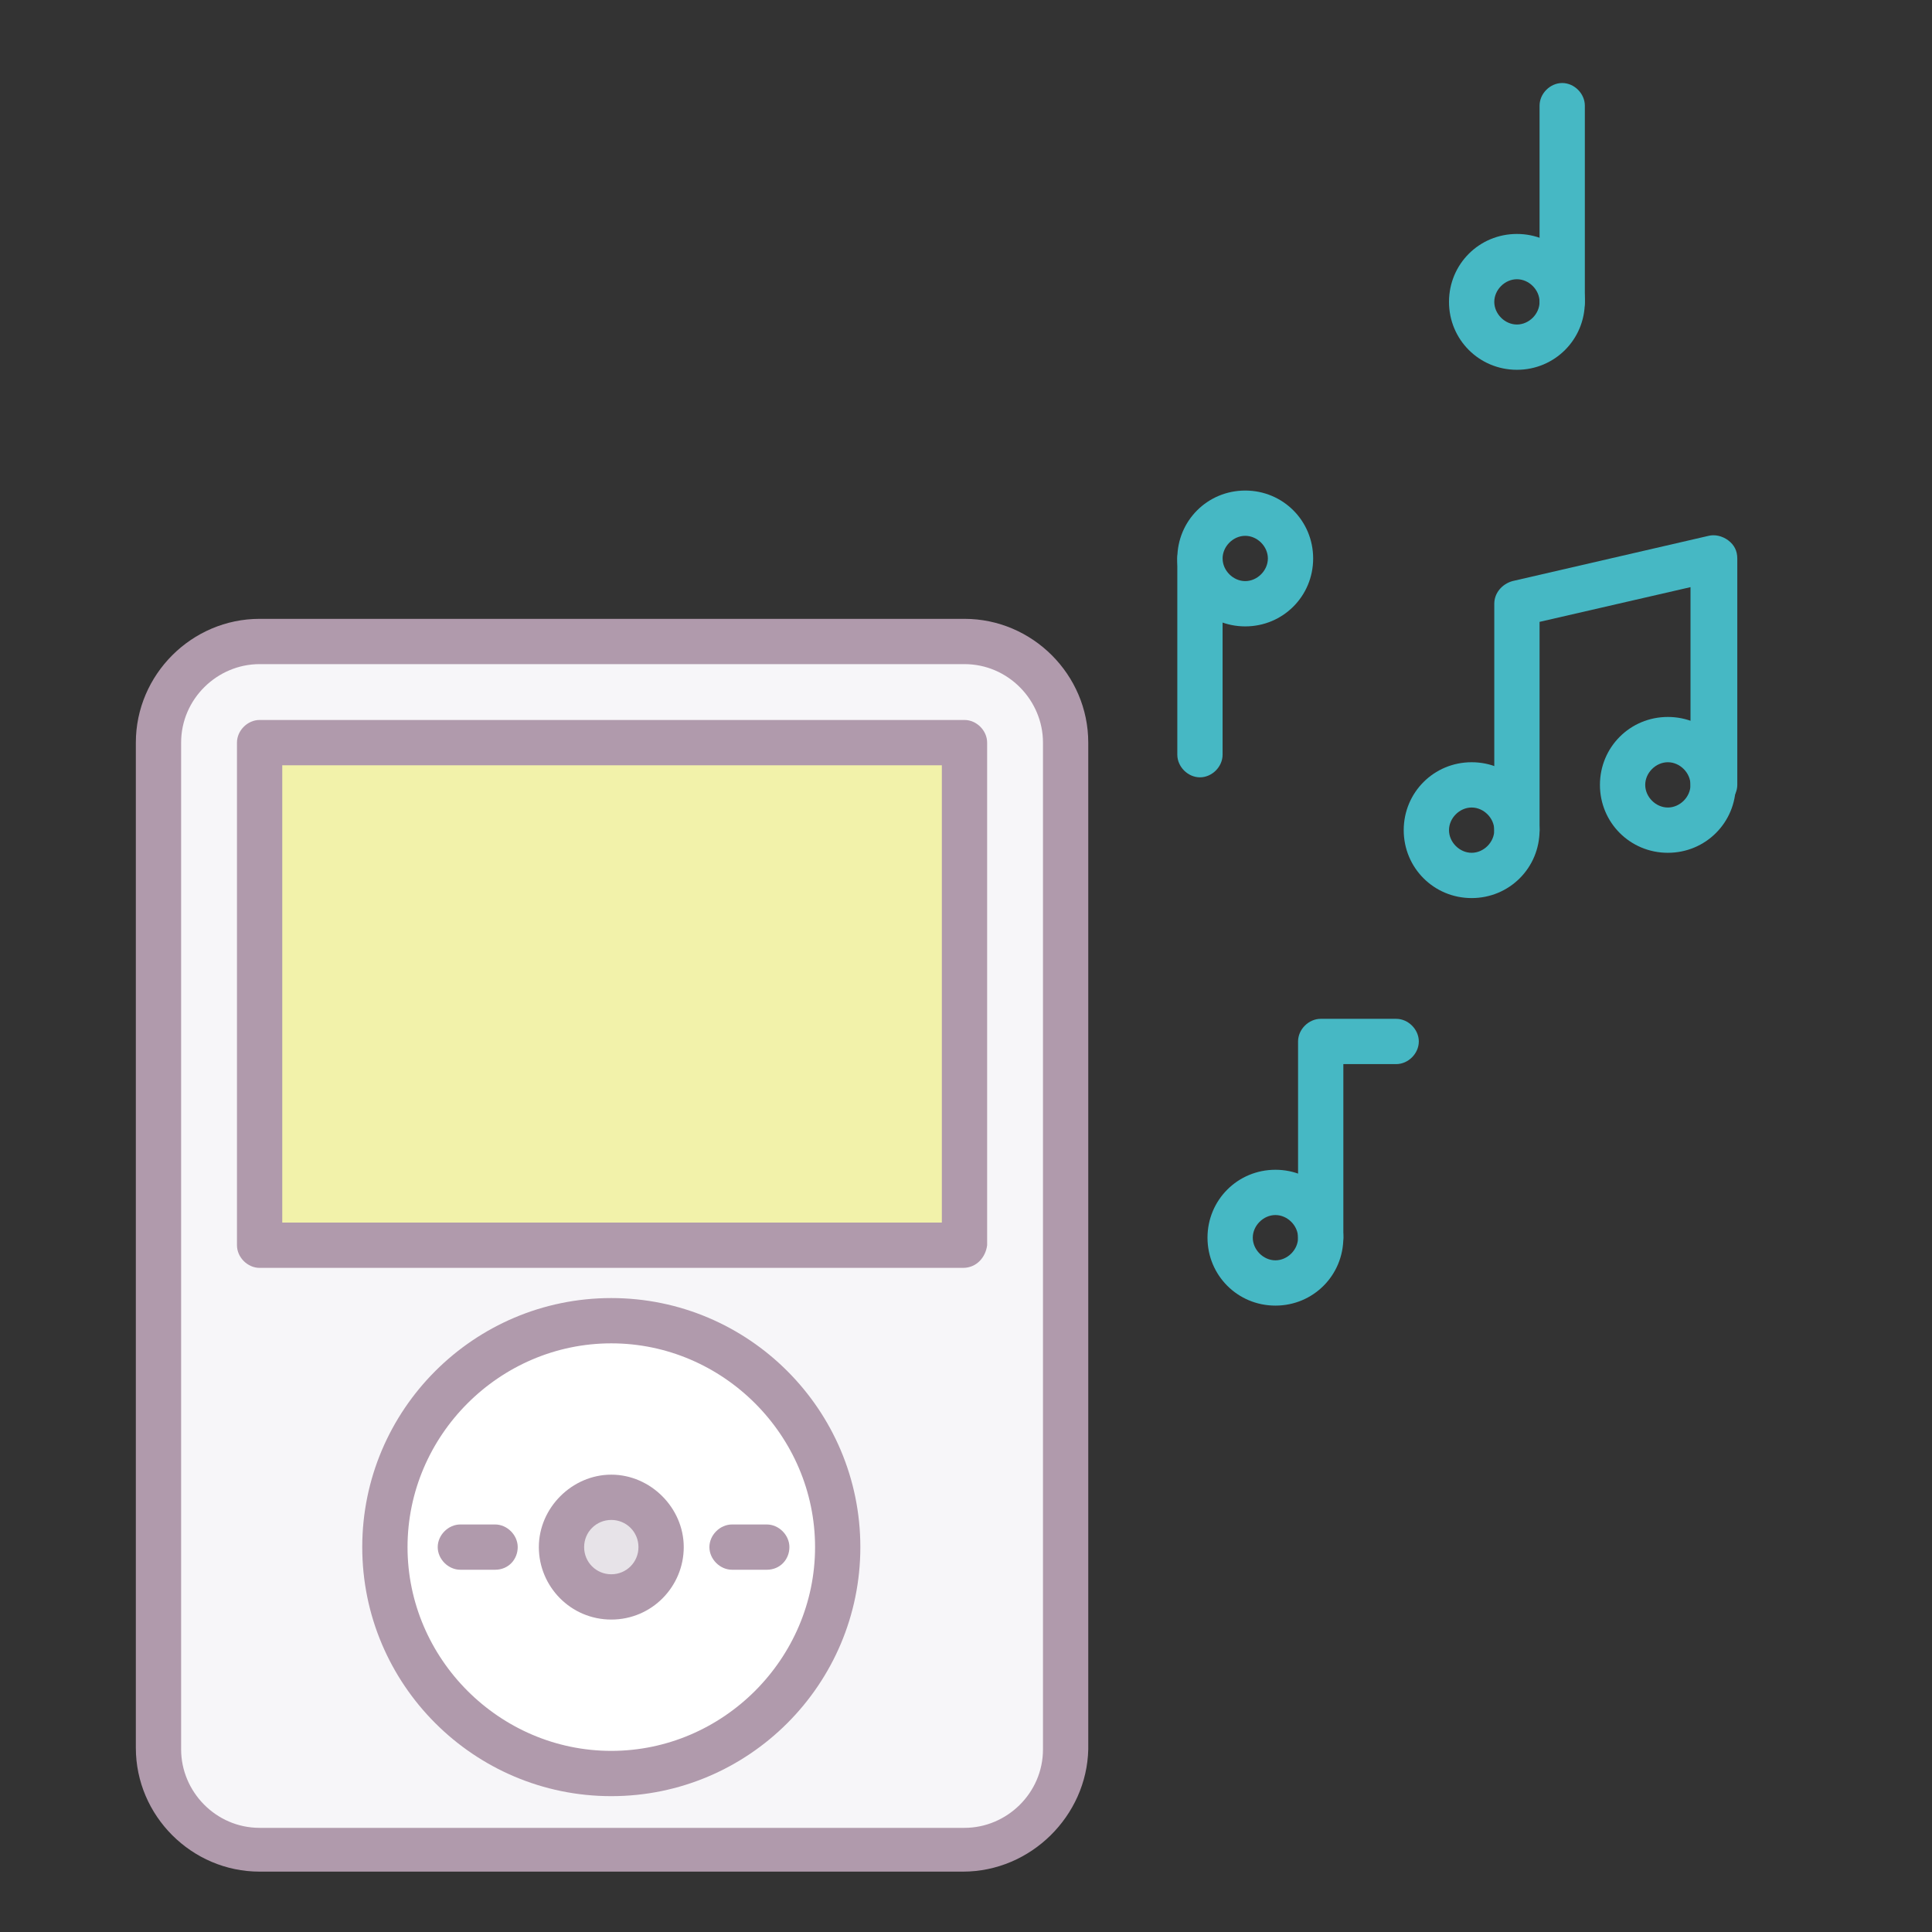
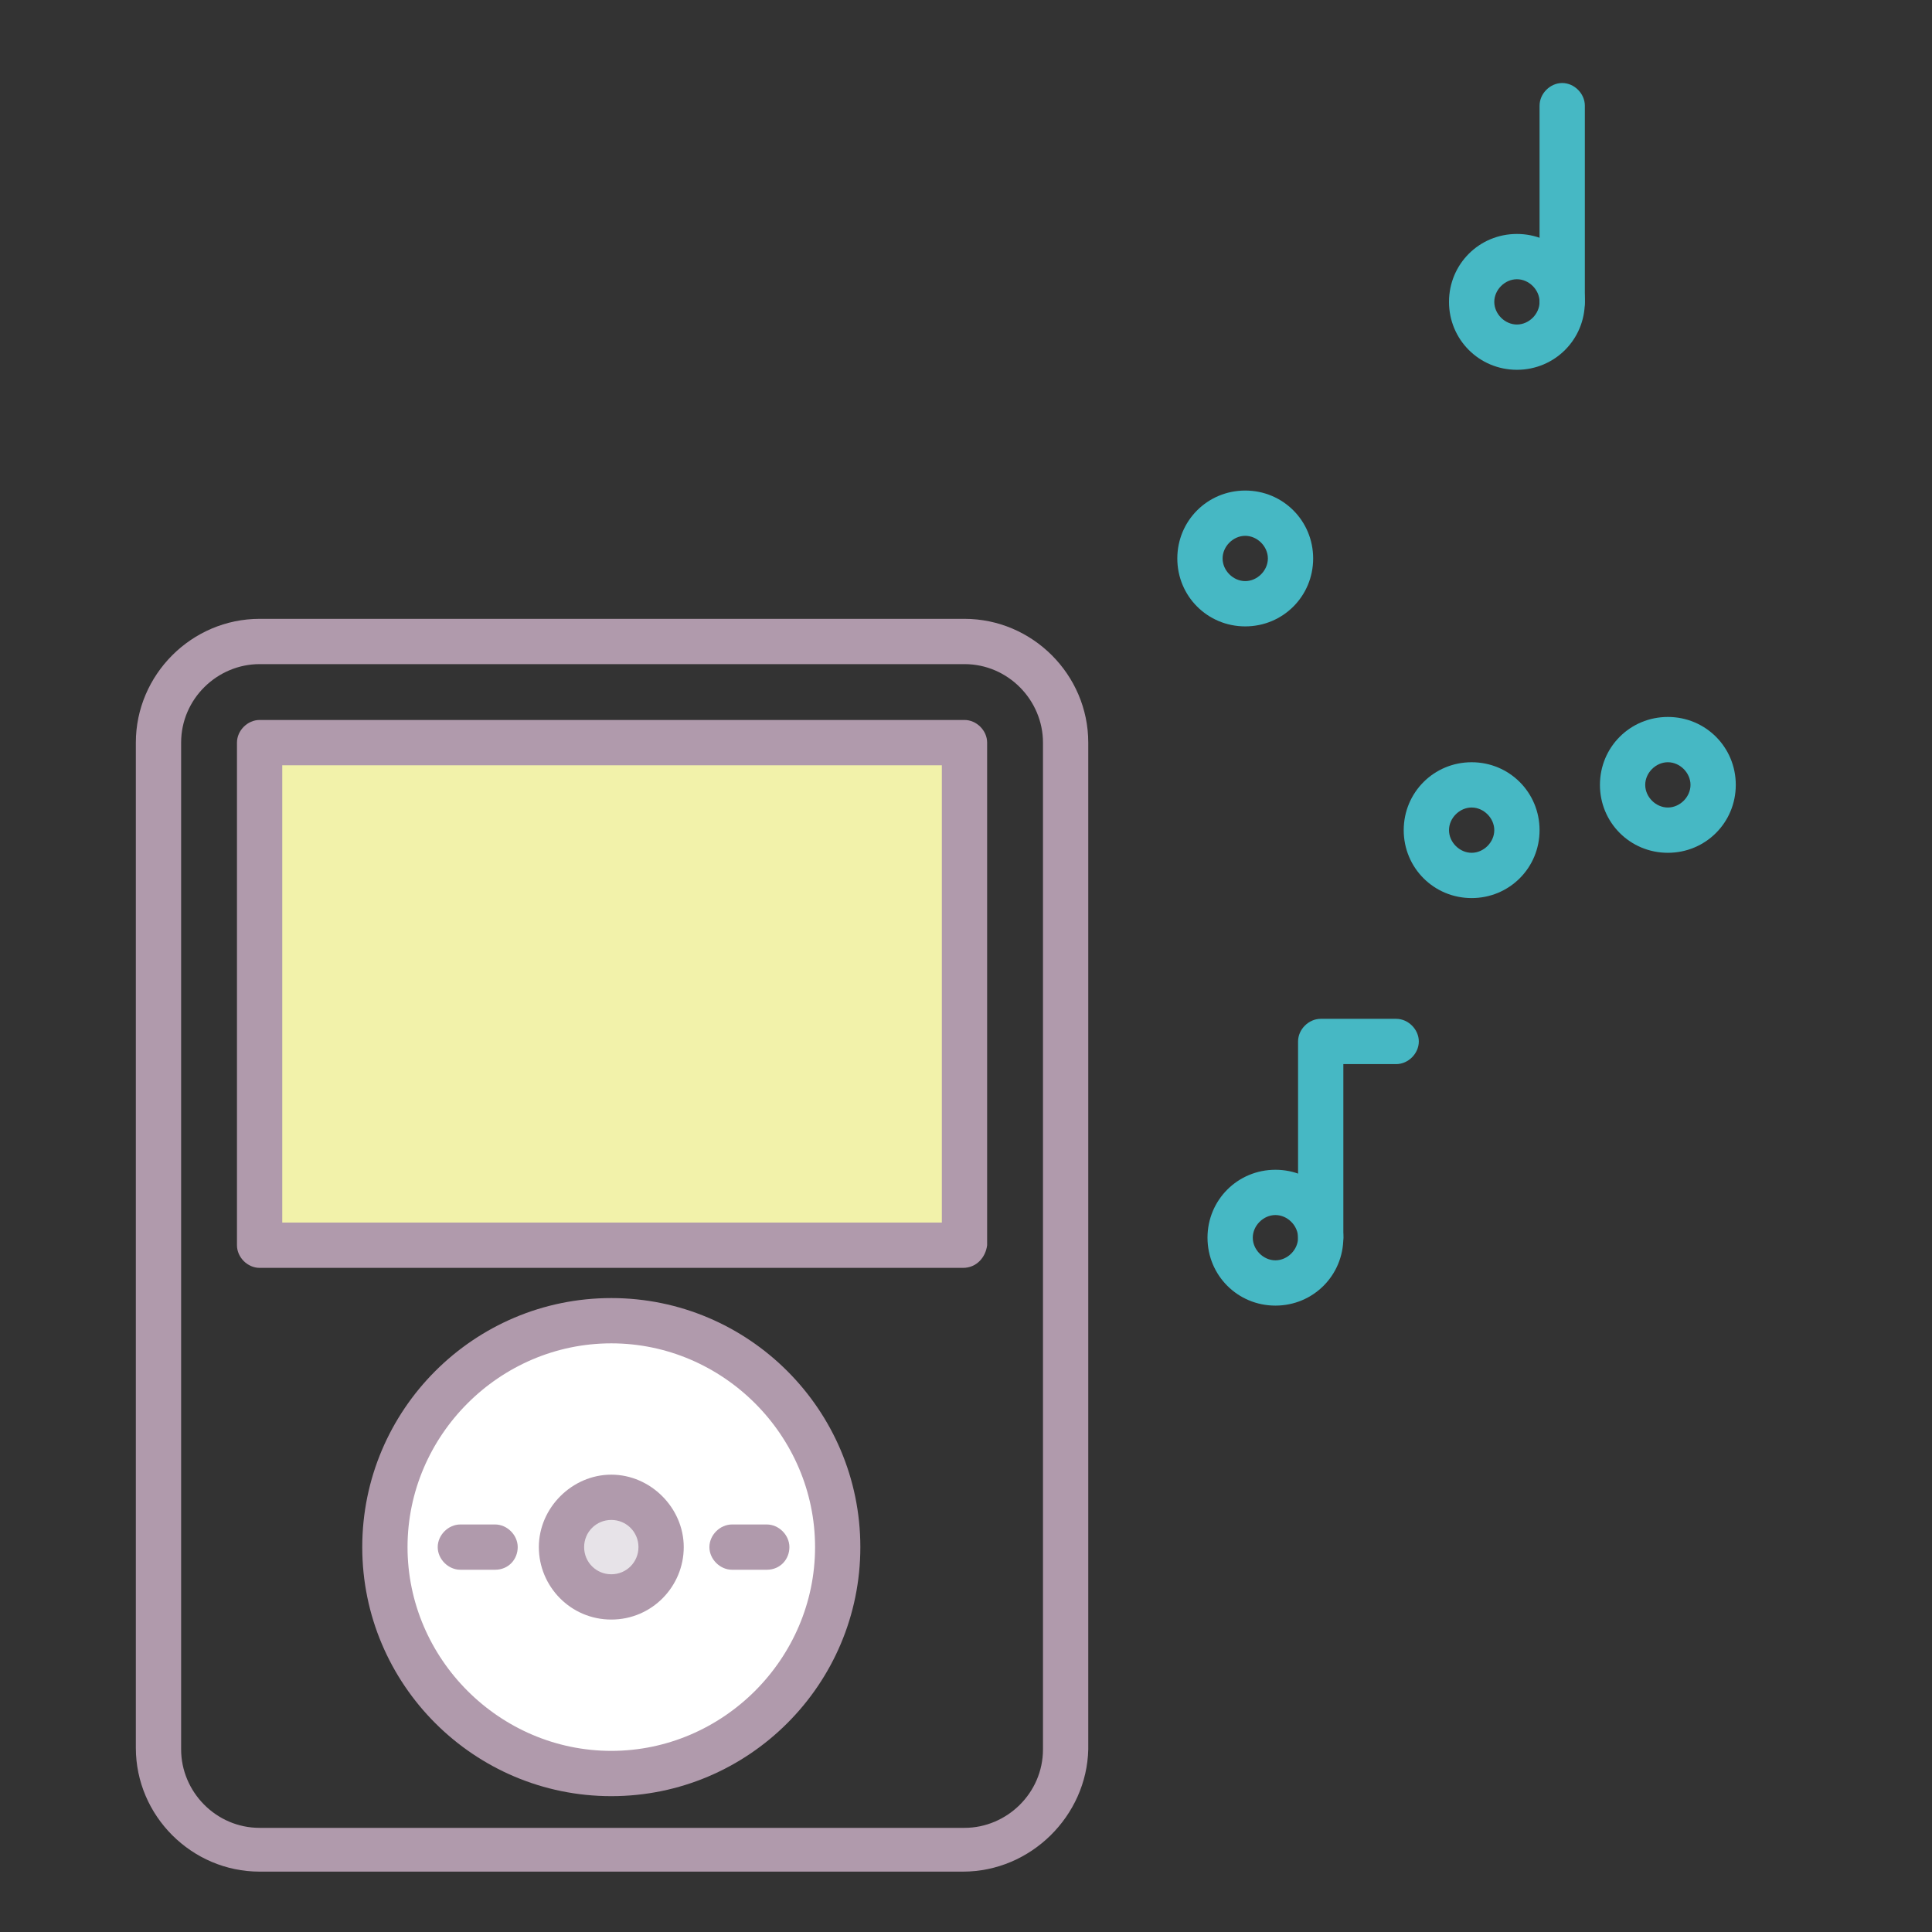
<svg xmlns="http://www.w3.org/2000/svg" enable-background="new 0 0 128 128" id="Слой_1" version="1.1" viewBox="0 0 128 128" xml:space="preserve">
  <rect x="0" y="0" width="128" height="128" fill="#333333" stroke="none" />
  <g>
    <g>
      <g>
        <g>
          <g>
-             <path d="M63.8,122.5H17.2c-3.7,0-6.7-3-6.7-6.7V49.2c0-3.7,3-6.7,6.7-6.7h46.7c3.7,0,6.7,3,6.7,6.7v66.7       C70.5,119.5,67.5,122.5,63.8,122.5z" fill="#F7F6F9" />
-           </g>
+             </g>
        </g>
      </g>
      <g>
        <g>
          <g>
            <rect fill="#F2F2AA" height="33.3" width="46.7" x="17.2" y="49.2" />
          </g>
        </g>
      </g>
      <g>
        <g>
          <g>
            <circle cx="40.5" cy="102.5" fill="#FFFFFF" r="15" />
          </g>
        </g>
      </g>
      <g>
        <g>
          <g>
            <circle cx="40.5" cy="102.5" fill="#E7E3E8" r="3.3" />
          </g>
        </g>
      </g>
      <g>
        <g>
          <g>
            <path d="M63.8,124H17.2c-4.5,0-8.2-3.7-8.2-8.2V49.2c0-4.5,3.7-8.2,8.2-8.2h46.7c4.5,0,8.2,3.7,8.2,8.2v66.7       C72,120.3,68.3,124,63.8,124z M17.2,44c-2.8,0-5.2,2.3-5.2,5.2v66.7c0,2.8,2.3,5.2,5.2,5.2h46.7c2.8,0,5.2-2.3,5.2-5.2V49.2       c0-2.8-2.3-5.2-5.2-5.2H17.2z" fill="#B09AAC" />
          </g>
        </g>
      </g>
      <g>
        <g>
          <g>
            <path d="M63.8,84H17.2c-0.8,0-1.5-0.7-1.5-1.5V49.2c0-0.8,0.7-1.5,1.5-1.5h46.7c0.8,0,1.5,0.7,1.5,1.5v33.3       C65.3,83.3,64.7,84,63.8,84z M18.7,81h43.7V50.7H18.7V81z" fill="#B09AAC" />
          </g>
        </g>
      </g>
      <g>
        <g>
          <g>
            <path d="M40.5,119c-9.1,0-16.5-7.4-16.5-16.5S31.4,86,40.5,86c9.1,0,16.5,7.4,16.5,16.5S49.6,119,40.5,119z        M40.5,89C33.1,89,27,95.1,27,102.5S33.1,116,40.5,116c7.4,0,13.5-6.1,13.5-13.5S47.9,89,40.5,89z" fill="#B09AAC" />
          </g>
        </g>
      </g>
      <g>
        <g>
          <g>
            <path d="M40.5,107.3c-2.7,0-4.8-2.2-4.8-4.8s2.2-4.8,4.8-4.8s4.8,2.2,4.8,4.8S43.2,107.3,40.5,107.3z        M40.5,100.7c-1,0-1.8,0.8-1.8,1.8s0.8,1.8,1.8,1.8c1,0,1.8-0.8,1.8-1.8S41.5,100.7,40.5,100.7z" fill="#B09AAC" />
          </g>
        </g>
      </g>
      <g>
        <g>
          <g>
            <path d="M50.8,104h-2.3c-0.8,0-1.5-0.7-1.5-1.5s0.7-1.5,1.5-1.5h2.3c0.8,0,1.5,0.7,1.5,1.5S51.7,104,50.8,104z" fill="#B09AAC" />
          </g>
        </g>
      </g>
      <g>
        <g>
          <g>
            <path d="M32.8,104h-2.3c-0.8,0-1.5-0.7-1.5-1.5s0.7-1.5,1.5-1.5h2.3c0.8,0,1.5,0.7,1.5,1.5S33.7,104,32.8,104z" fill="#B09AAC" />
          </g>
        </g>
      </g>
    </g>
  </g>
  <g>
    <g>
      <path d="M97.5,59.5c-2.5,0-4.5-2-4.5-4.5s2-4.5,4.5-4.5s4.5,2,4.5,4.5S100,59.5,97.5,59.5z M97.5,53.5    c-0.8,0-1.5,0.7-1.5,1.5s0.7,1.5,1.5,1.5S99,55.8,99,55S98.3,53.5,97.5,53.5z" fill="#46B8C4" />
    </g>
    <g>
      <path d="M110.5,56.5c-2.5,0-4.5-2-4.5-4.5s2-4.5,4.5-4.5s4.5,2,4.5,4.5S113,56.5,110.5,56.5z M110.5,50.5    c-0.8,0-1.5,0.7-1.5,1.5s0.7,1.5,1.5,1.5s1.5-0.7,1.5-1.5S111.3,50.5,110.5,50.5z" fill="#46B8C4" />
    </g>
    <g>
-       <path d="M100.5,56.5c-0.8,0-1.5-0.7-1.5-1.5V40c0-0.7,0.5-1.3,1.2-1.5l13-3c0.4-0.1,0.9,0,1.3,0.3s0.6,0.7,0.6,1.2    v15c0,0.8-0.7,1.5-1.5,1.5S112,52.8,112,52V38.9l-10,2.3V55C102,55.8,101.3,56.5,100.5,56.5z" fill="#46B8C4" />
-     </g>
+       </g>
    <g>
      <path d="M82.5,41.5c-2.5,0-4.5-2-4.5-4.5s2-4.5,4.5-4.5s4.5,2,4.5,4.5S85,41.5,82.5,41.5z M82.5,35.5    c-0.8,0-1.5,0.7-1.5,1.5s0.7,1.5,1.5,1.5S84,37.8,84,37S83.3,35.5,82.5,35.5z" fill="#46B8C4" />
    </g>
    <g>
-       <path d="M79.5,51.5c-0.8,0-1.5-0.7-1.5-1.5V37c0-0.8,0.7-1.5,1.5-1.5S81,36.2,81,37v13    C81,50.8,80.3,51.5,79.5,51.5z" fill="#46B8C4" />
-     </g>
+       </g>
    <g>
-       <path d="M84.5,86.5c-2.5,0-4.5-2-4.5-4.5s2-4.5,4.5-4.5s4.5,2,4.5,4.5S87,86.5,84.5,86.5z M84.5,80.5    c-0.8,0-1.5,0.7-1.5,1.5s0.7,1.5,1.5,1.5S86,82.8,86,82S85.3,80.5,84.5,80.5z" fill="#46B8C4" />
+       <path d="M84.5,86.5c-2.5,0-4.5-2-4.5-4.5s2-4.5,4.5-4.5s4.5,2,4.5,4.5S87,86.5,84.5,86.5M84.5,80.5    c-0.8,0-1.5,0.7-1.5,1.5s0.7,1.5,1.5,1.5S86,82.8,86,82S85.3,80.5,84.5,80.5z" fill="#46B8C4" />
    </g>
    <g>
      <path d="M87.5,83.5c-0.8,0-1.5-0.7-1.5-1.5V69c0-0.8,0.7-1.5,1.5-1.5h5c0.8,0,1.5,0.7,1.5,1.5s-0.7,1.5-1.5,1.5H89    V82C89,82.8,88.3,83.5,87.5,83.5z" fill="#46B8C4" />
    </g>
    <g>
      <path d="M100.5,24.5c-2.5,0-4.5-2-4.5-4.5s2-4.5,4.5-4.5s4.5,2,4.5,4.5S103,24.5,100.5,24.5z M100.5,18.5    c-0.8,0-1.5,0.7-1.5,1.5s0.7,1.5,1.5,1.5s1.5-0.7,1.5-1.5S101.3,18.5,100.5,18.5z" fill="#46B8C4" />
    </g>
    <g>
      <path d="M103.5,21.5c-0.8,0-1.5-0.7-1.5-1.5V7c0-0.8,0.7-1.5,1.5-1.5S105,6.2,105,7v13    C105,20.8,104.3,21.5,103.5,21.5z" fill="#46B8C4" />
    </g>
  </g>
</svg>